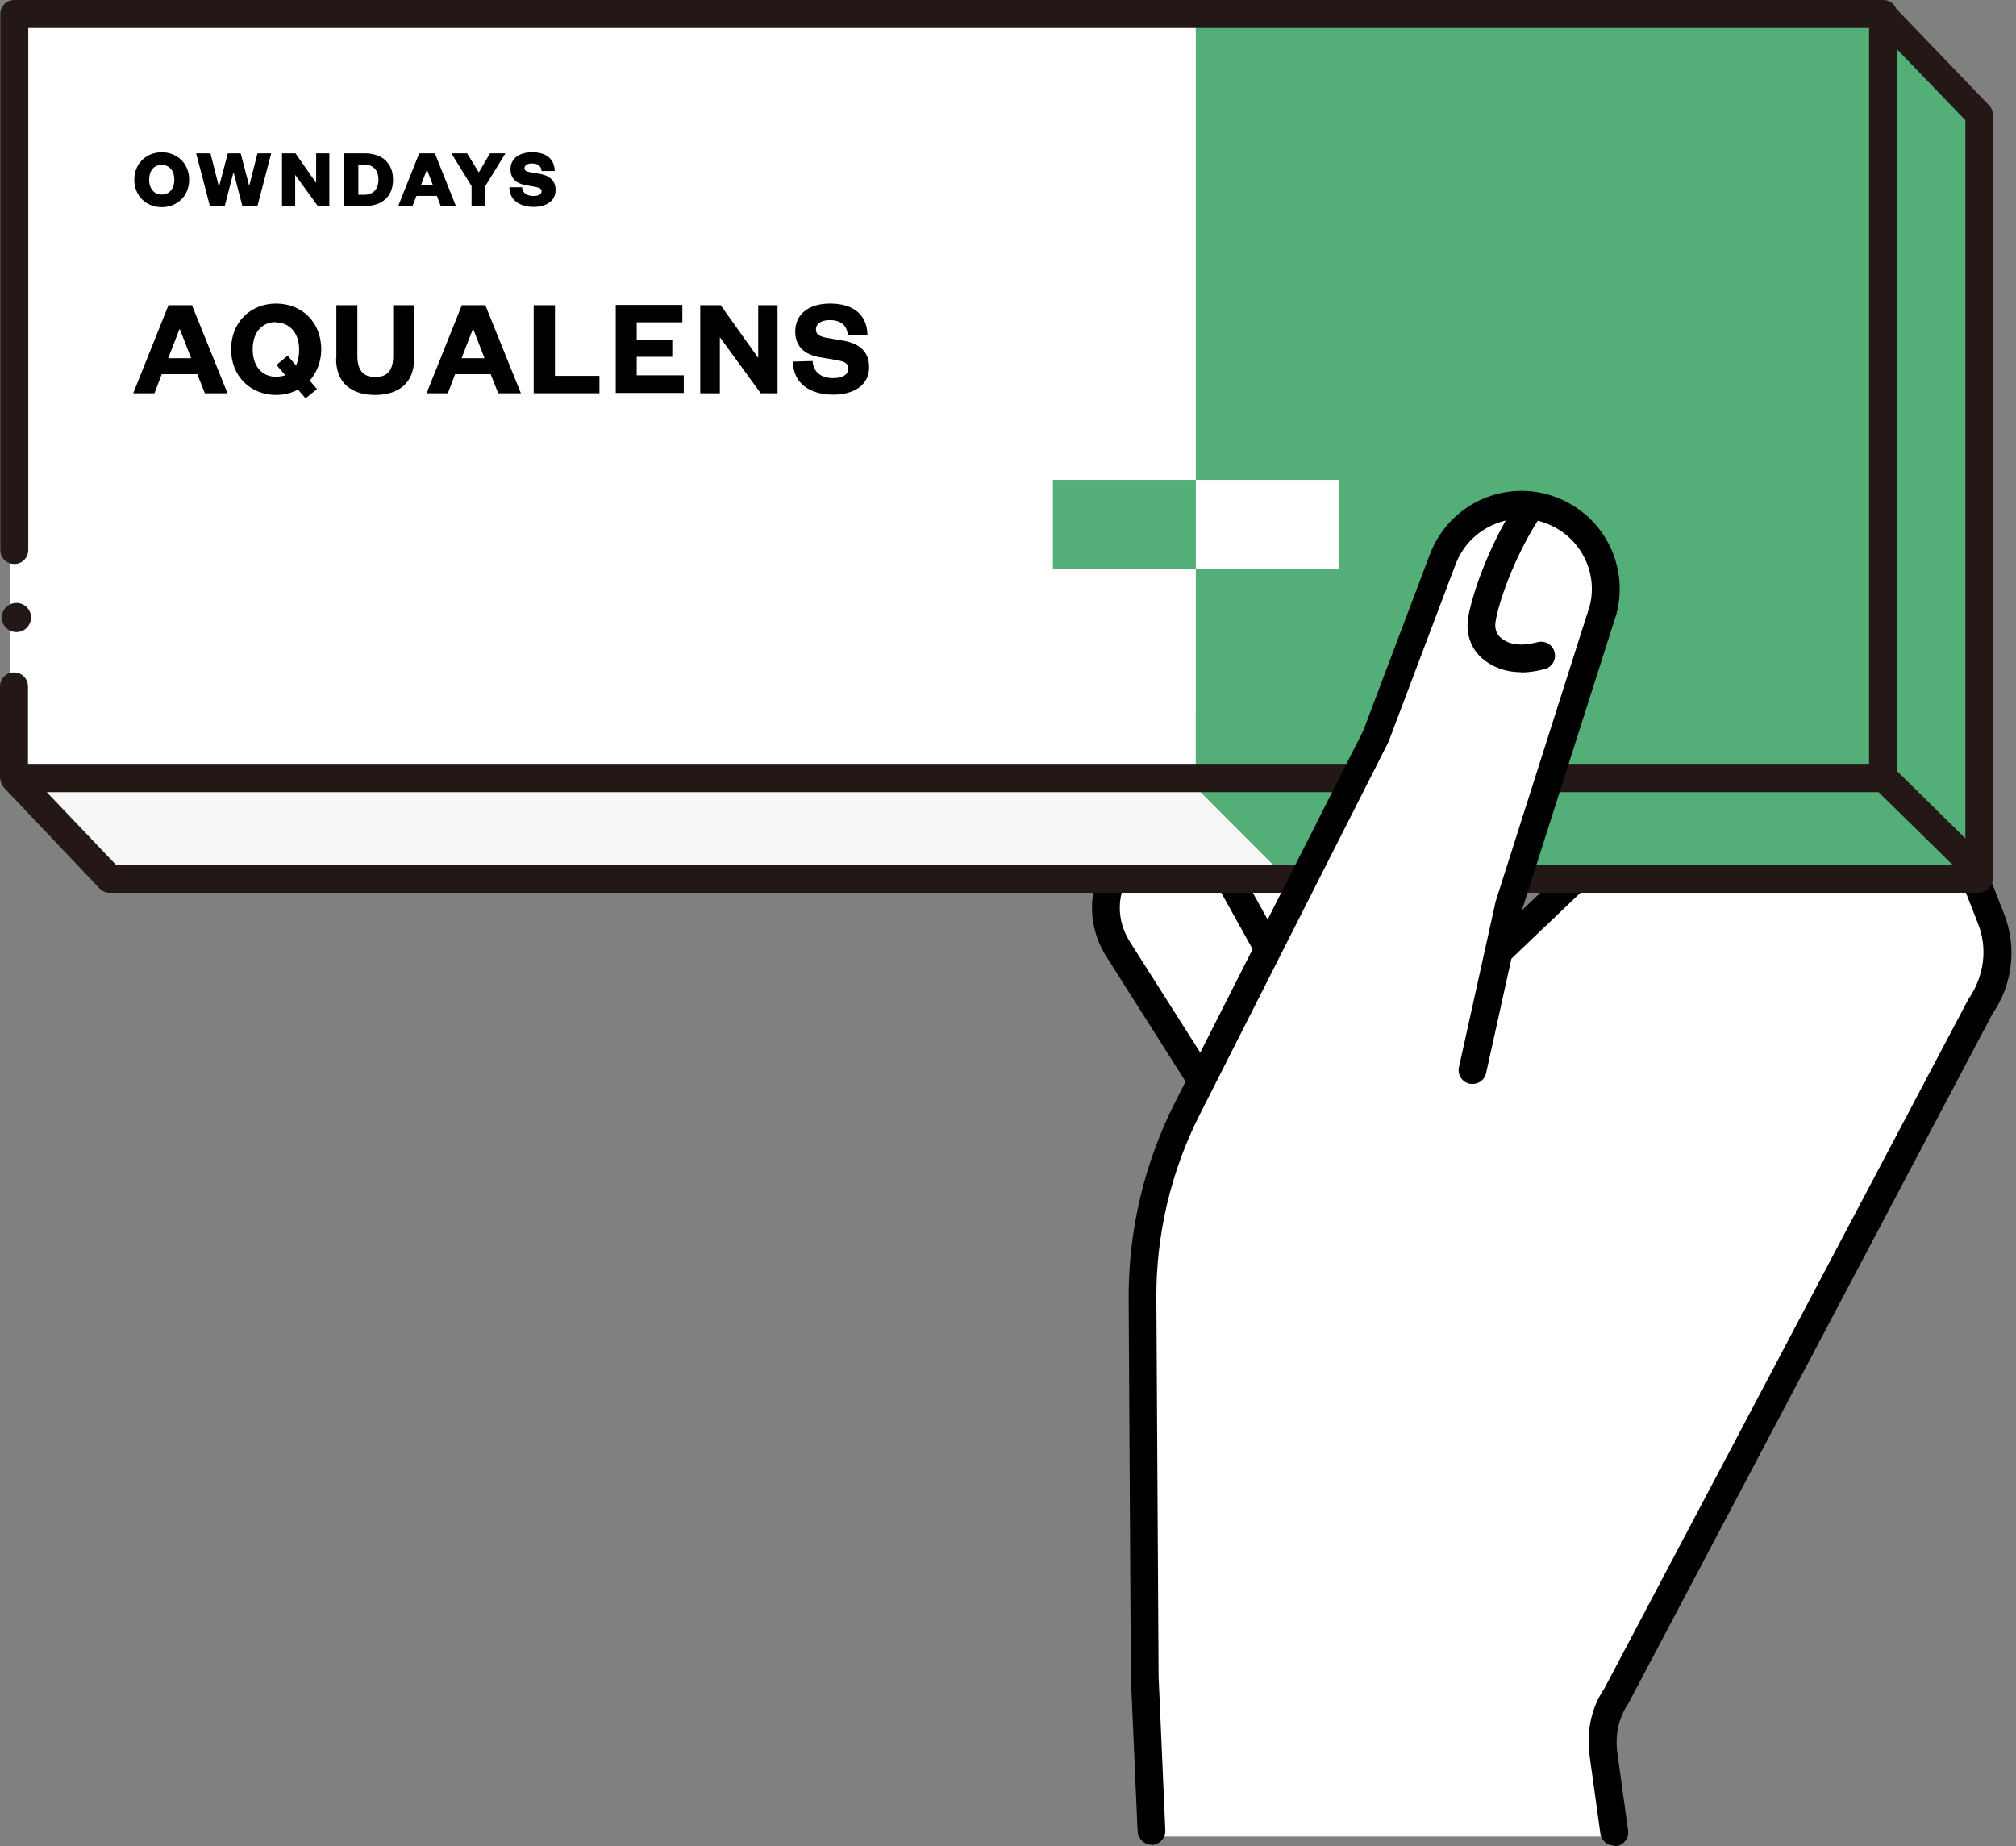
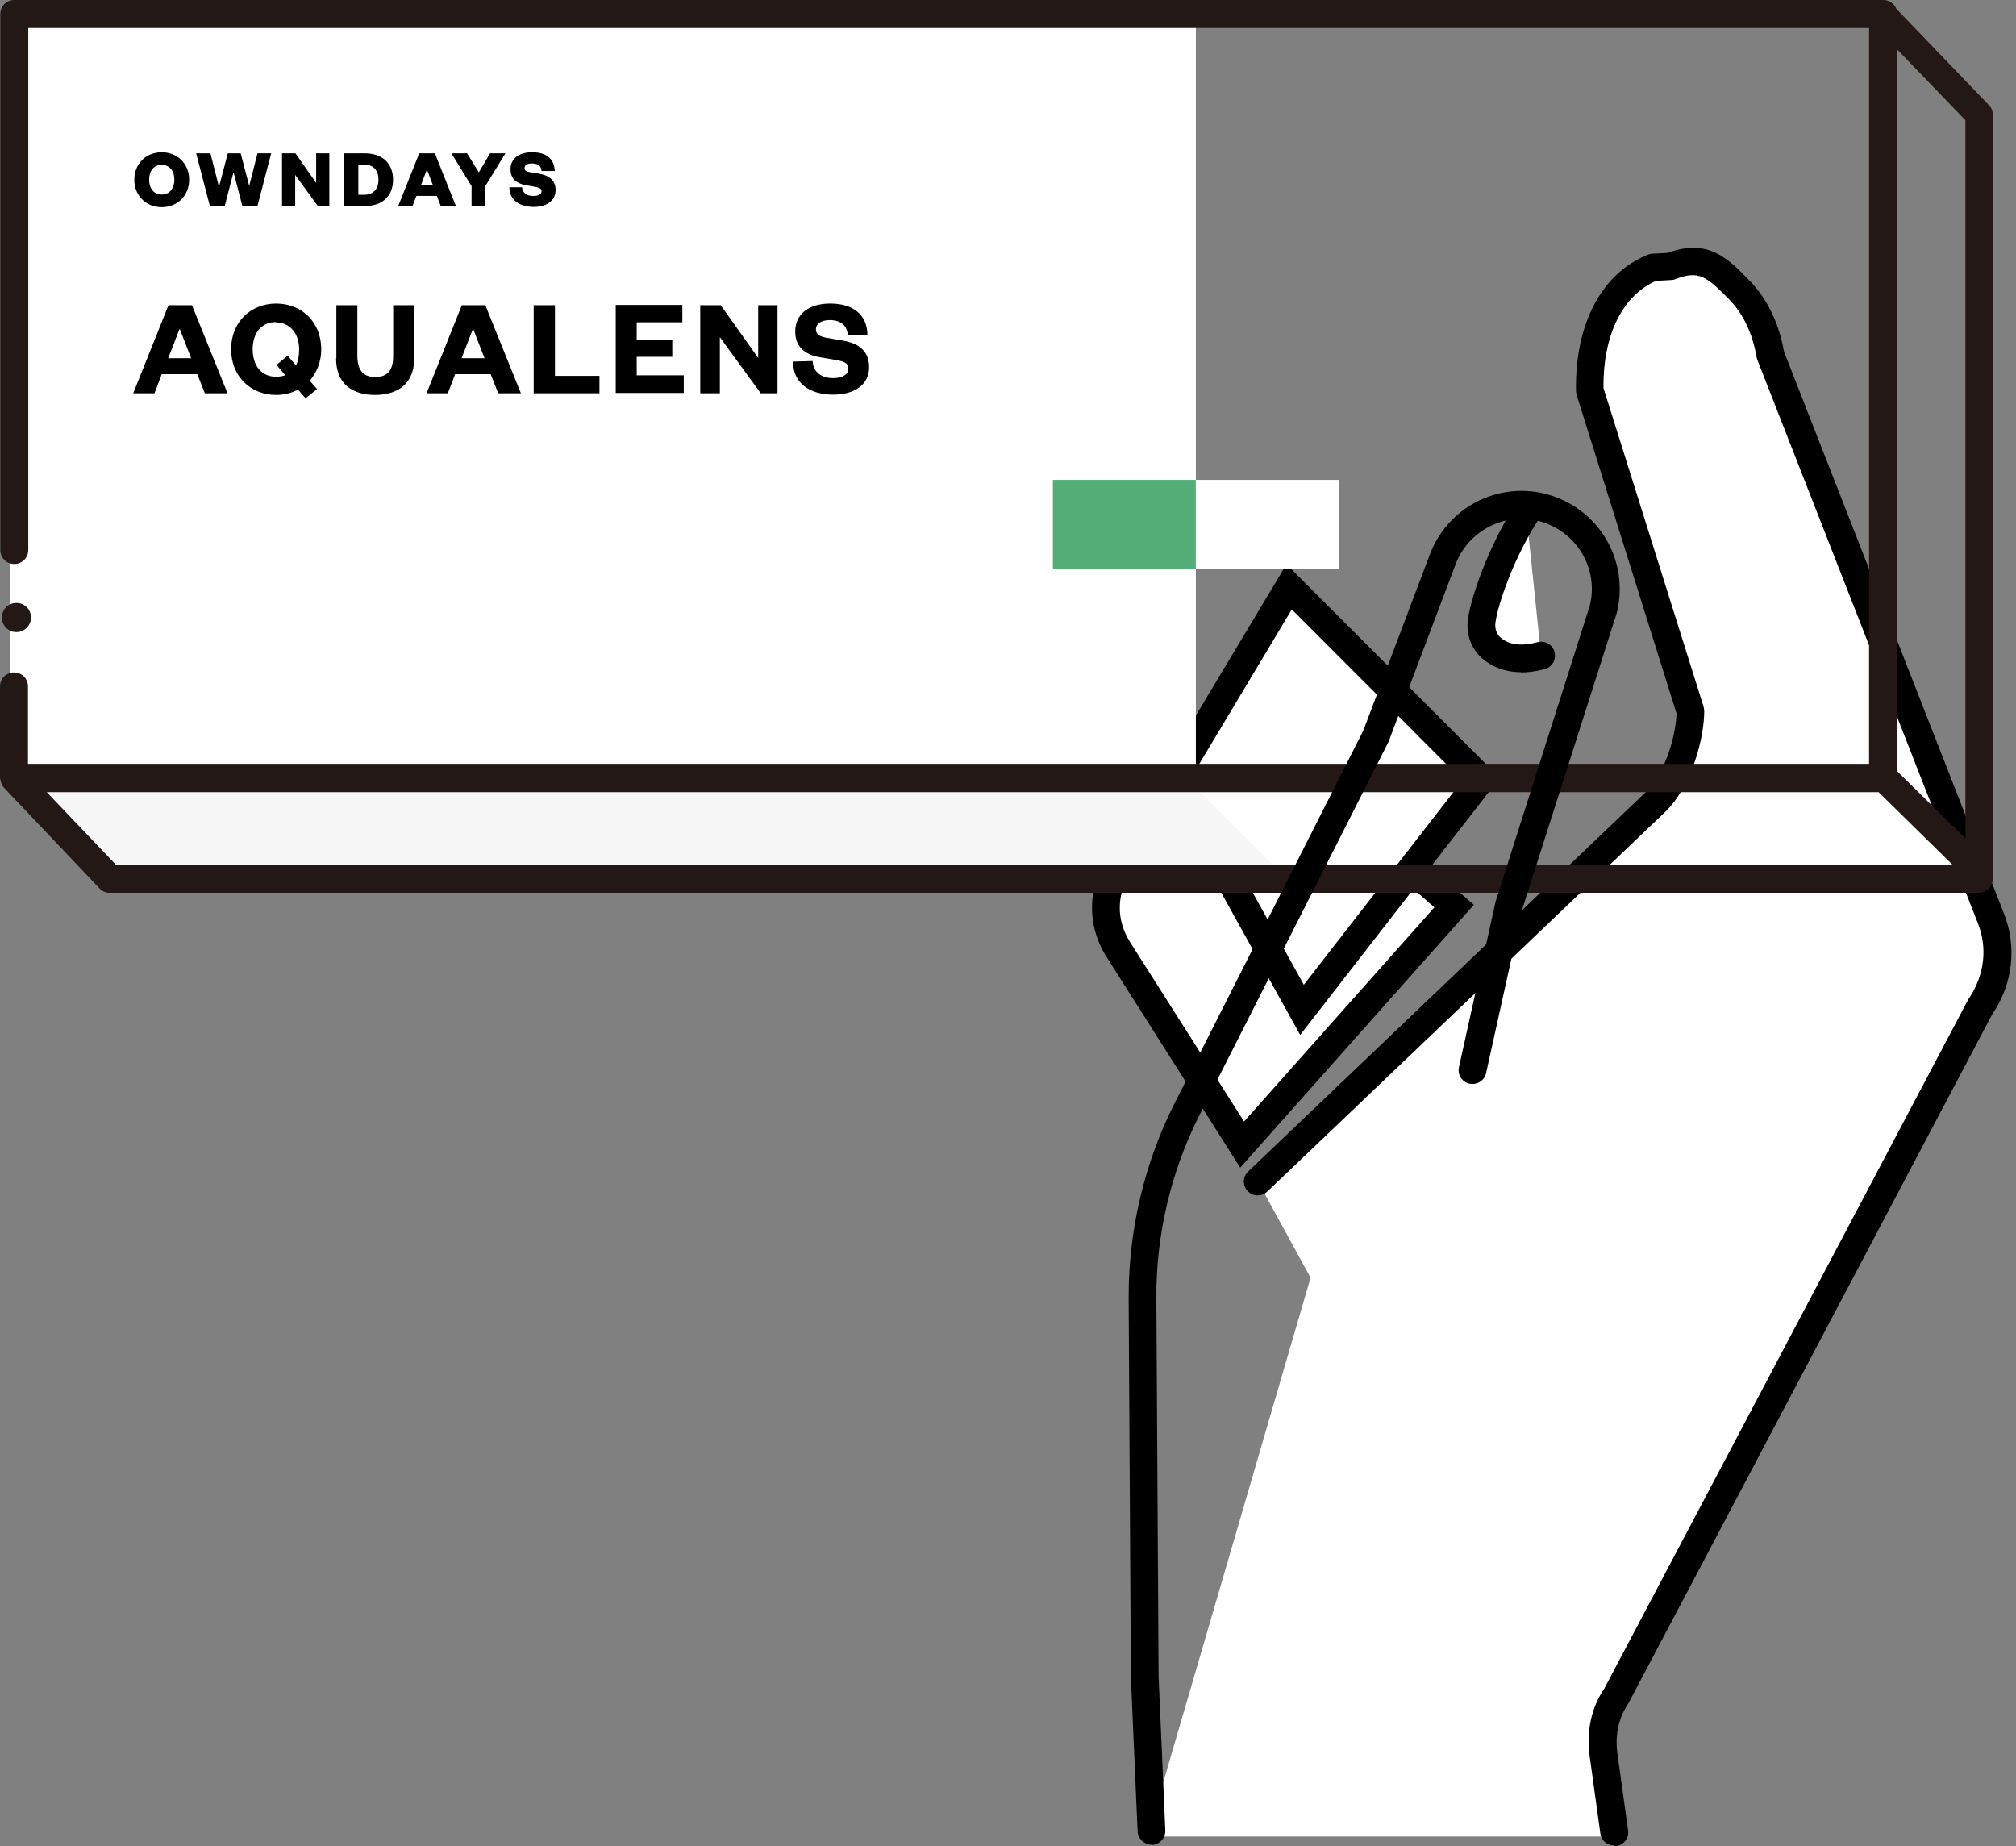
<svg xmlns="http://www.w3.org/2000/svg" width="83" height="76" viewBox="0 0 83 76" fill="none">
  <rect x="0" y="0" width="83" height="76" fill="#808080" stroke="none" />
  <path d="M47.24 75.607H66.417L55.157 48.489L47.24 75.607Z" fill="white" />
  <path d="M50.513 29.115L46.111 35.543C45.362 36.627 45.339 37.978 46.042 39.097L51.136 47.117L59.86 37.297L50.513 29.115Z" fill="white" />
  <path d="M51.056 48.062L45.559 39.396C44.729 38.092 44.764 36.488 45.64 35.219L50.411 28.261L60.679 37.25L51.068 48.062H51.056ZM50.618 29.969L46.585 35.865C45.962 36.777 45.939 37.862 46.527 38.785L51.218 46.17L59.054 37.354L50.63 29.98L50.618 29.969Z" fill="black" />
  <path d="M53.081 24.153L48.332 32.069L53.599 41.578L60.986 32.069L53.081 24.153Z" fill="white" />
  <path d="M53.53 42.605L47.675 32.058L52.965 23.23L61.747 32.024L53.53 42.605ZM48.989 32.081L53.679 40.54L60.214 32.127L53.184 25.088L48.989 32.093V32.081Z" fill="black" />
  <path d="M66.455 75.412L66.017 72.25C65.901 71.419 66.04 70.542 66.524 69.85C66.524 69.85 66.524 69.85 66.524 69.838L81.552 41.405C82.29 40.343 82.439 38.981 81.955 37.781L72.897 14.622C72.724 13.629 72.321 12.66 71.606 11.944C70.661 10.987 70.085 10.456 68.783 10.987L68.08 11.021C66.282 11.737 65.429 13.768 65.463 16.087L69.612 29.3C69.612 30.223 69.174 32.081 68.16 33.039L51.795 48.651" fill="white" />
  <path d="M66.453 75.977C66.176 75.977 65.922 75.769 65.888 75.481L65.45 72.319C65.3 71.28 65.519 70.288 66.049 69.515L81.043 41.128C81.711 40.158 81.838 39.004 81.423 37.989L72.353 14.818C72.353 14.818 72.33 14.748 72.319 14.702C72.157 13.733 71.766 12.914 71.189 12.325C70.267 11.39 69.945 11.114 68.977 11.494C68.919 11.517 68.861 11.529 68.792 11.529L68.181 11.563C66.798 12.164 65.992 13.802 66.015 15.972L70.141 29.104C70.141 29.104 70.164 29.219 70.164 29.277C70.164 30.35 69.668 32.358 68.539 33.442L52.173 49.055C51.943 49.275 51.586 49.263 51.367 49.032C51.148 48.801 51.159 48.444 51.39 48.224L67.755 32.612C68.562 31.838 69 30.269 69.023 29.369L64.908 16.249C64.908 16.249 64.885 16.145 64.885 16.087C64.839 13.329 65.945 11.24 67.859 10.479C67.916 10.456 67.974 10.444 68.043 10.444L68.665 10.41C70.313 9.798 71.143 10.64 72.019 11.54C72.745 12.279 73.241 13.294 73.448 14.472L82.495 37.585C83.048 38.958 82.875 40.516 82.023 41.751L67.04 70.126C66.626 70.738 66.487 71.442 66.591 72.192L67.029 75.354C67.075 75.665 66.856 75.954 66.545 76C66.522 76 66.487 76 66.464 76L66.453 75.977Z" fill="black" />
  <path d="M49.234 0.508H0.403V31.734H49.234V0.508Z" fill="white" />
-   <path d="M81.225 4.478L77.514 0.763L77.433 0.682C77.433 0.682 49.923 0.324 49.232 0.324V32.427L52.989 36.189H81.467V4.732L81.213 4.478H81.225Z" fill="#53AE78" />
  <path d="M49.237 19.756H43.347V23.437H49.237V19.756Z" fill="#53AE78" />
  <path d="M49.233 32.034H0.587L4.529 36.188H52.99L49.233 32.426V32.034Z" fill="#F7F7F7" />
  <path d="M6.659 8.529C6.025 8.529 5.529 8.068 5.529 7.398C5.529 6.729 6.025 6.268 6.659 6.268C7.292 6.268 7.788 6.729 7.788 7.398C7.788 8.068 7.292 8.529 6.659 8.529ZM6.659 6.787C6.336 6.787 6.14 7.029 6.14 7.398C6.14 7.768 6.347 8.01 6.659 8.01C6.97 8.01 7.177 7.768 7.177 7.398C7.177 7.029 6.97 6.787 6.659 6.787Z" fill="black" />
  <path d="M10.243 7.674H10.255L10.6 6.312H11.165L10.6 8.482H9.978L9.621 7.109H9.609L9.252 8.482H8.641L8.076 6.312H8.664L9.01 7.674H9.021L9.379 6.312H9.909L10.266 7.674H10.243Z" fill="black" />
  <path d="M13.017 7.513V6.312H13.559V8.482H13.086L12.153 7.201V8.482H11.611V6.312H12.164L13.005 7.513H13.017Z" fill="black" />
  <path d="M14.165 6.312H15.018C15.732 6.312 16.182 6.716 16.182 7.397C16.182 8.078 15.744 8.482 15.018 8.482H14.165V6.312ZM14.983 8.02C15.364 8.02 15.582 7.79 15.582 7.397C15.582 7.005 15.364 6.774 14.983 6.774H14.753V8.02H14.983Z" fill="black" />
  <path d="M17.905 6.312L18.77 8.482H18.147L17.986 8.066H17.145L16.983 8.482H16.395L17.26 6.312H17.917H17.905ZM17.317 7.628H17.825L17.582 6.993H17.571L17.329 7.628H17.317Z" fill="black" />
  <path d="M20.175 6.312H20.809L19.98 7.663V8.482H19.415V7.663L18.585 6.312H19.23L19.714 7.097L20.175 6.312Z" fill="black" />
  <path d="M21.491 7.698C21.514 7.975 21.721 8.068 21.963 8.068C22.171 8.068 22.297 7.998 22.297 7.872C22.297 7.745 22.171 7.722 22.009 7.687L21.617 7.618C21.26 7.548 21.018 7.352 21.018 6.971C21.018 6.533 21.364 6.268 21.906 6.268C22.505 6.268 22.828 6.556 22.839 7.041H22.297C22.286 6.821 22.125 6.729 21.894 6.729C21.698 6.729 21.594 6.81 21.594 6.925C21.594 7.029 21.675 7.064 21.813 7.087L22.217 7.156C22.666 7.237 22.874 7.468 22.874 7.825C22.874 8.287 22.47 8.518 21.975 8.518C21.387 8.518 20.972 8.229 20.972 7.71H21.514L21.491 7.698Z" fill="black" />
  <path d="M7.904 12.566L9.367 16.19H8.434L8.123 15.405H6.659L6.359 16.19H5.484L6.936 12.566H7.904ZM6.913 14.747H7.869L7.408 13.559H7.385L6.924 14.747H6.913Z" fill="black" />
  <path d="M12.742 15.659L13.053 16.017L12.581 16.397L12.27 16.04C12.005 16.178 11.694 16.259 11.371 16.259C10.322 16.259 9.515 15.497 9.515 14.378C9.515 13.259 10.322 12.497 11.371 12.497C12.42 12.497 13.226 13.259 13.226 14.378C13.226 14.897 13.042 15.336 12.754 15.67L12.742 15.659ZM11.359 13.259C10.772 13.259 10.403 13.697 10.403 14.378C10.403 15.059 10.772 15.509 11.359 15.509C11.509 15.509 11.636 15.486 11.751 15.451L11.382 15.024L11.843 14.643L12.189 15.047C12.27 14.874 12.316 14.655 12.316 14.389C12.316 13.72 11.936 13.27 11.336 13.27L11.359 13.259Z" fill="black" />
  <path d="M13.848 14.759V12.566H14.713V14.632C14.713 15.209 14.92 15.521 15.45 15.521C15.98 15.521 16.188 15.22 16.188 14.643V12.566H17.052V14.759C17.052 15.82 16.349 16.259 15.439 16.259C14.528 16.259 13.837 15.82 13.837 14.759H13.848Z" fill="black" />
  <path d="M19.982 12.566L21.446 16.19H20.512L20.201 15.405H18.738L18.438 16.19H17.562L19.014 12.566H19.982ZM18.991 14.747H19.948L19.487 13.559H19.464L19.003 14.747H18.991Z" fill="black" />
  <path d="M22.848 12.566V15.474H24.68V16.19H21.972V12.566H22.848Z" fill="black" />
  <path d="M28.139 16.178H25.35V12.555H28.093V13.27H26.214V13.986H27.678V14.69H26.214V15.451H28.151V16.166L28.139 16.178Z" fill="black" />
  <path d="M31.216 14.736V12.566H32.011V16.19H31.32L29.637 13.882V16.19H28.83V12.566H29.672L31.216 14.736Z" fill="black" />
  <path d="M33.454 14.863C33.489 15.359 33.858 15.567 34.307 15.567C34.687 15.567 34.929 15.417 34.929 15.174C34.929 14.932 34.722 14.874 34.399 14.816L33.719 14.701C33.143 14.597 32.74 14.274 32.74 13.651C32.74 12.936 33.293 12.497 34.18 12.497C35.16 12.497 35.702 12.982 35.713 13.79L34.906 13.813C34.883 13.386 34.595 13.178 34.169 13.178C33.8 13.178 33.593 13.328 33.593 13.57C33.593 13.778 33.754 13.847 34.019 13.905L34.699 14.02C35.437 14.147 35.782 14.517 35.782 15.117C35.782 15.867 35.137 16.247 34.307 16.247C33.339 16.247 32.648 15.774 32.648 14.886L33.443 14.863H33.454Z" fill="black" />
  <path d="M0.678 26.022C1 26.022 1.277 25.757 1.277 25.422C1.277 25.088 1.012 24.822 0.678 24.822C0.343 24.822 0.078 25.088 0.078 25.422C0.078 25.757 0.343 26.022 0.678 26.022Z" fill="#231815" />
  <path d="M81.895 4.339L78.069 0.358C77.988 0.15 77.781 0 77.539 0H0.588C0.265 0 0.012 0.254 0.012 0.577V22.64C0.012 22.964 0.265 23.217 0.588 23.217C0.91 23.217 1.164 22.964 1.164 22.64V1.154H76.951V22.652V31.445H1.152V28.26C1.152 27.937 0.899 27.683 0.576 27.683C0.254 27.683 0 27.937 0 28.26V32.022C0 32.022 0.012 32.103 0.023 32.137C0.046 32.253 0.092 32.357 0.173 32.438L4.103 36.58C4.207 36.696 4.356 36.753 4.518 36.753H81.469C81.78 36.753 82.045 36.499 82.045 36.176V4.72C82.045 4.57 81.987 4.431 81.884 4.327L81.895 4.339ZM80.916 34.515L78.115 31.757V2.042L80.916 4.95V34.503V34.515ZM1.925 32.611H77.343L80.397 35.611H4.783L1.925 32.611Z" fill="#231815" />
  <path d="M55.121 19.756H49.232V23.437H55.121V19.756Z" fill="white" />
-   <path d="M47.413 75.376L47.136 69.03L47.056 53.44C47.044 50.739 47.667 48.062 48.888 45.651L56.575 30.476C56.633 30.361 56.679 30.245 56.725 30.13L59.41 23.022C60.114 21.152 62.257 20.264 64.078 21.083C65.622 21.775 66.441 23.483 66.014 25.122L62.153 37.238L60.644 44.058" fill="white" />
  <path d="M47.412 75.943C47.112 75.943 46.859 75.7 46.836 75.4L46.559 69.053L46.467 53.441C46.455 50.66 47.112 47.879 48.368 45.398L56.055 30.223C56.102 30.131 56.148 30.039 56.182 29.935L58.867 22.826C59.271 21.776 60.054 20.957 61.092 20.518C62.129 20.091 63.27 20.103 64.296 20.565C66.094 21.372 67.05 23.346 66.555 25.261L62.682 37.401L61.184 44.174C61.115 44.486 60.815 44.671 60.504 44.613C60.193 44.544 59.997 44.244 60.066 43.932L61.576 37.112L65.448 24.95C65.794 23.611 65.114 22.192 63.823 21.615C63.086 21.28 62.267 21.268 61.53 21.58C60.781 21.892 60.216 22.48 59.928 23.23L57.242 30.339C57.196 30.477 57.139 30.604 57.07 30.731L49.383 45.905C48.207 48.225 47.596 50.821 47.608 53.429L47.7 69.019L47.977 75.354C47.988 75.666 47.746 75.931 47.435 75.954C47.435 75.954 47.423 75.954 47.412 75.954V75.943Z" fill="black" />
  <path d="M63.446 26.979C62.42 27.256 61.786 27.002 61.417 26.679C61.094 26.402 60.945 25.964 61.002 25.537C61.117 24.706 61.786 22.779 62.835 21.117" fill="white" />
  <path d="M62.629 27.673C61.879 27.673 61.372 27.396 61.038 27.119C60.566 26.715 60.347 26.104 60.439 25.469C60.566 24.603 61.234 22.584 62.352 20.83C62.525 20.565 62.882 20.484 63.136 20.657C63.401 20.83 63.481 21.176 63.308 21.442C62.294 23.034 61.672 24.88 61.568 25.63C61.534 25.873 61.614 26.115 61.787 26.253C62.133 26.554 62.64 26.611 63.297 26.438C63.608 26.357 63.919 26.53 64 26.842C64.081 27.142 63.908 27.465 63.597 27.546C63.239 27.638 62.917 27.684 62.629 27.684V27.673Z" fill="black" />
</svg>